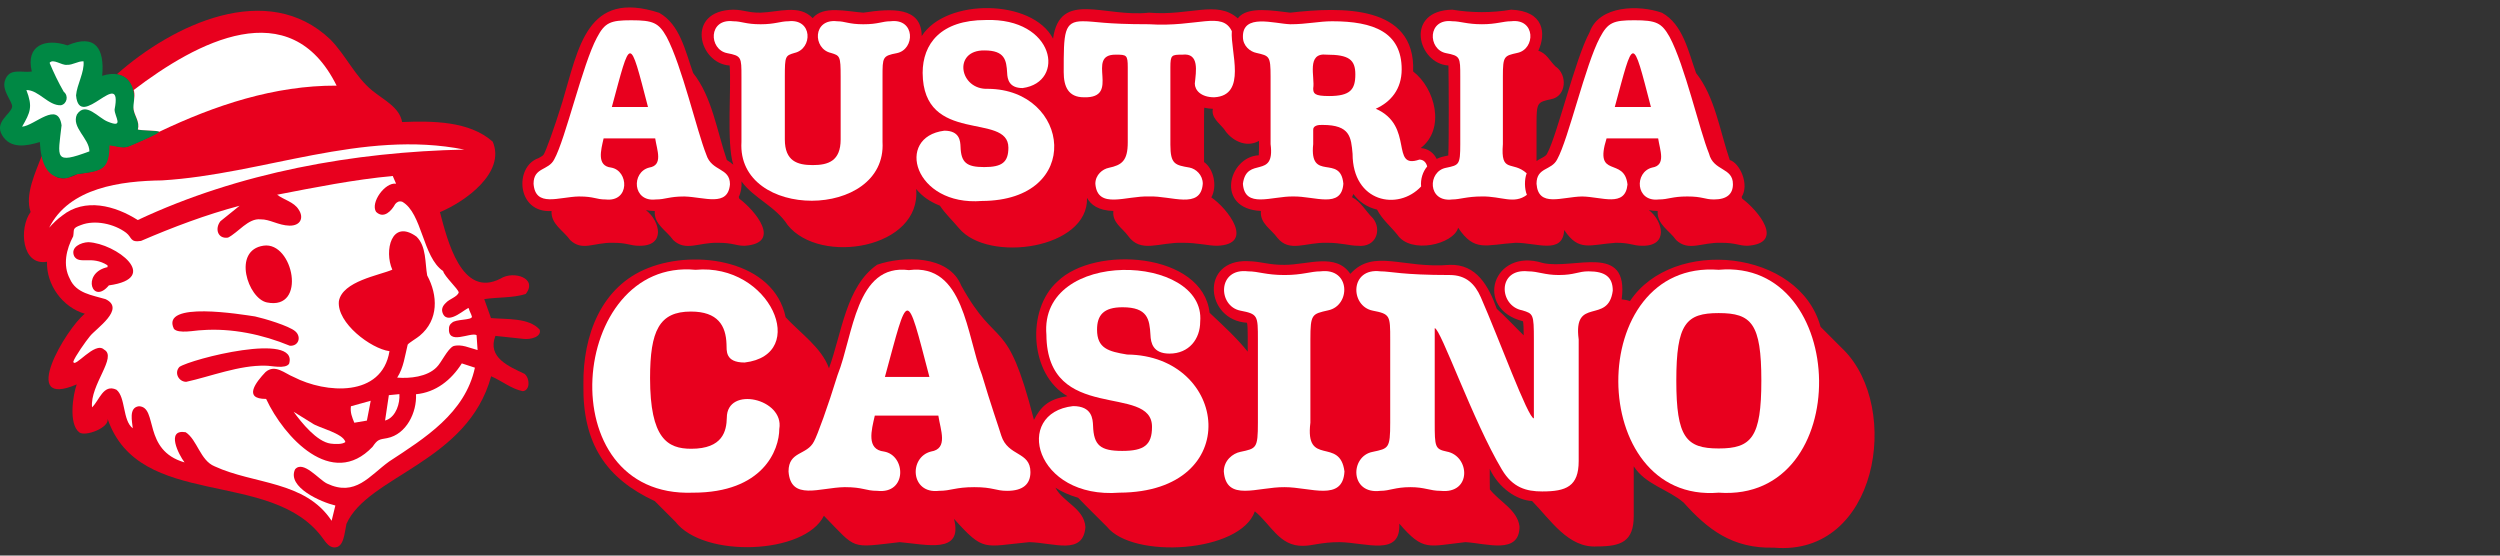
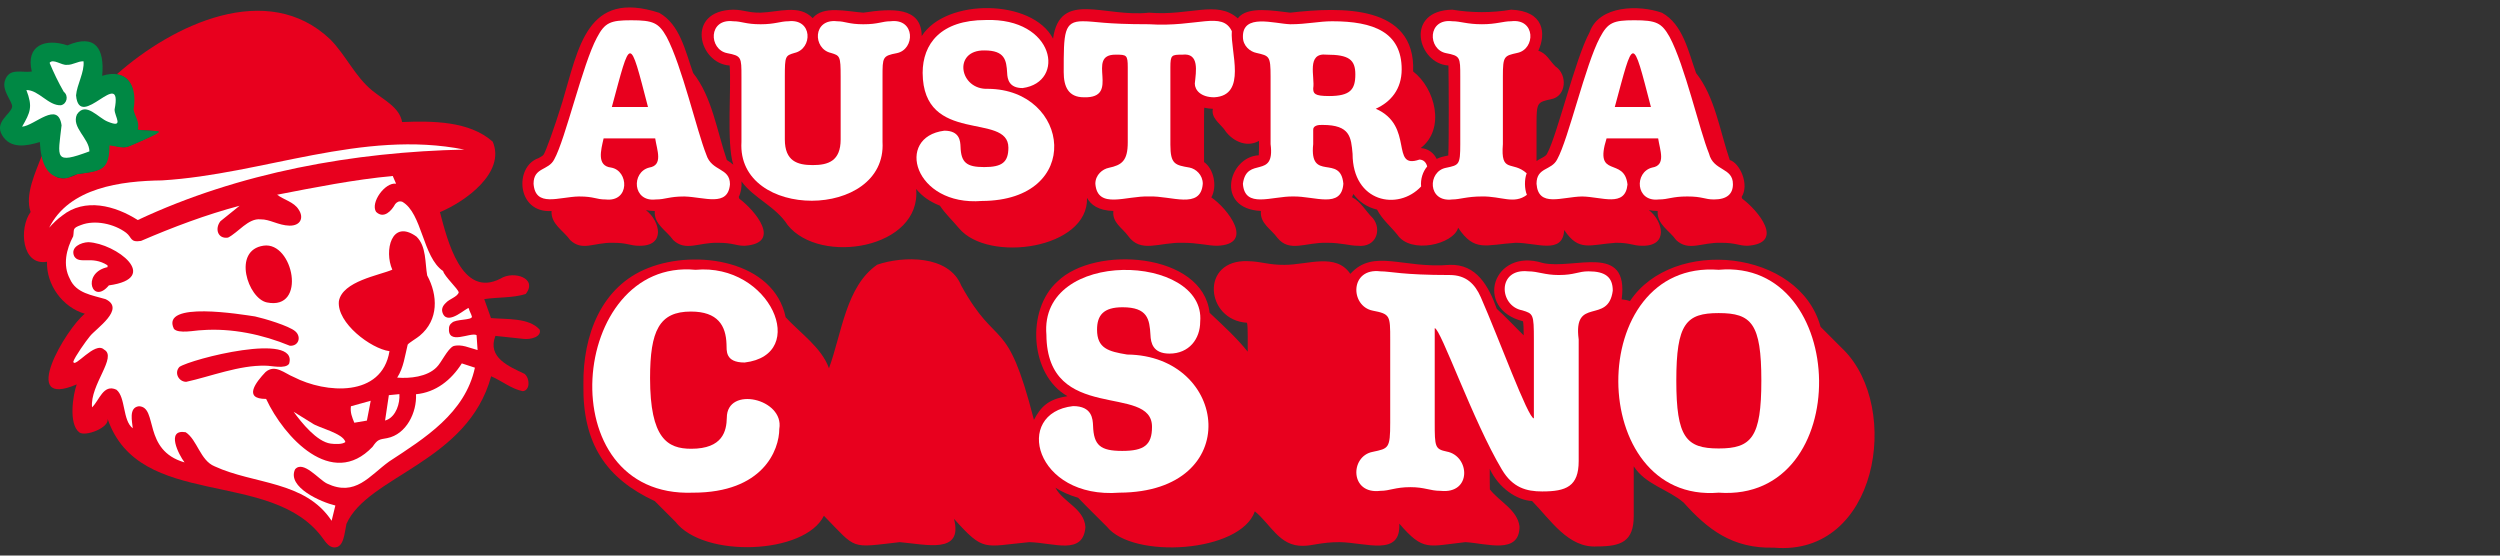
<svg xmlns="http://www.w3.org/2000/svg" id="b" viewBox="0 0 225 50">
  <rect x="0" y="0" width="225" height="50" fill="#333333" stroke="none" />
  <path d="M55.158,21.851c1.368,0,1.503.269,2.378.269,2.398.041,1.889-2.208.598-3.212.242.052.507.08.796.084-.098,1.187,1.065,1.756,1.659,2.613,1.133,1.058,2.279.197,4.035.246,1.391,0,1.548.269,2.4.269,3.419-.234.897-3.216-.487-4.238-.015-.045-.033-.098-.053-.156.184-.332.299-.921.243-1.412,1.101,1.527,3.092,2.262,4.157,3.933,2.919,3.662,12.065,2.124,11.569-3.243.563.696,1.27,1.161,2.142,1.509.482.732,1.155,1.355,1.717,2.032,2.633,3.149,11.674,1.865,11.519-2.743.329.616,1.011,1.148,2.372,1.185-.113,1.042.777,1.503,1.307,2.218,1.157,1.64,2.803.579,4.948.645,1.346,0,2.288.269,3.073.269,3.481-.12.938-3.369-.511-4.353.549-.982.227-2.563-.655-3.18.008-.317-.021-4.72.019-4.894.237.058.497.092.777.1-.18.775.576,1.291,1.013,1.836.595.958,1.933,1.738,3.136,1.052,0,.403.005,1.016-.019,1.296-2.724.129-3.956,4.808.192,5.011-.103,1.125.92,1.627,1.485,2.419,1.101,1.351,2.531.389,4.456.444,1.323,0,2.041.269,2.759.269,1.714.186,2.19-1.485,1.379-2.478-.626-.607-1.088-1.505-1.879-1.892.046-.091.087-.187.121-.287.525.716,1.255,1.196,2.131,1.402.464.893,1.204,1.488,1.82,2.252,1.198,1.8,5.081.869,5.478-.621,1.482,2.213,2.463,1.534,5.171,1.355,1.878-.01,4.259,1.094,4.374-1.151,1.328,1.99,2.284,1.312,4.644,1.151,1.368,0,1.503.269,2.377.269,2.395.042,1.891-2.209.598-3.212.242.052.507.08.796.084-.097,1.187,1.065,1.756,1.659,2.613,1.133,1.058,2.279.197,4.035.246,1.391,0,1.548.269,2.4.269,3.419-.234.898-3.216-.487-4.238-.015-.045-.033-.098-.053-.156.722-1.13-.171-3.056-1.068-3.324-.892-2.605-1.329-5.68-3.033-7.828-.694-1.934-1.18-4.378-3.061-5.421-2.043-.729-5.668-.698-6.523,1.754-1.299,2.391-2.919,9.301-3.828,10.931-.096.256-.646.432-.946.658v-3.435c0-1.862.112-1.862,1.301-2.131,1.381-.235,1.525-2.202.404-2.949-.515-.494-.804-1.19-1.542-1.412.699-1.527.551-3.577-2.454-3.698-1.721.3-3.58.29-5.294,0-4.316.081-3.121,4.856-.344,5.026.028,1.415.052,6.666-.013,8.094-.345.081-.717.137-1.044.313-.278-.566-.798-.936-1.44-.977,2.256-1.736,1.302-5.369-.679-6.896.238-6.023-6.481-5.818-11.06-5.29-1.376-.149-3.876-.644-4.722.512-1.877-1.667-4.287-.204-7.996-.512-3.988.452-8.011-2.07-8.631,2.336-1.862-3.578-9.627-3.67-11.819-.231-.02-2.653-2.699-2.493-5.257-2.105-1.529-.113-3.608-.668-4.558.493-1.196-1.263-3.038-.546-4.684-.493-1.184.011-1.411-.25-2.468-.269-4.327.088-3.114,4.857-.321,5.025.167,2.02-.297,6.997.33,8.931-.195-.179-.4-.315-.582-.426-.892-2.605-1.329-5.681-3.033-7.829-.694-1.934-1.18-4.378-3.061-5.421-6.501-2.105-7.232,3.087-8.706,8.013-.789,2.555-1.468,4.353-1.664,4.709-.061.122-.179.194-.478.356-2.205.743-1.987,4.972,1.164,4.762-.063,1.193,1.073,1.753,1.676,2.614,1.093,1.042,2.118.208,3.843.244Z" style="fill:#e8001e;" />
  <path d="M165.925,31.486c-.691-.692-1.382-1.383-2.074-2.074-1.896-6.954-13.291-8.139-17.155-2.311-.211-.08-.459-.133-.747-.16.69-5.163-4.318-2.634-7.102-3.272-4.458-1.407-6.251,4.112-1.776,5.247.049.226.059.775.061,1.267-.811-.791-1.579-1.631-2.42-2.388-.732-2.044-1.828-4.04-4.234-3.958-4.219.362-6.852-1.5-8.948.811-1.312-1.921-3.819-.813-5.916-.811-1.472.014-2.02-.3-3.288-.332-4.342-.183-3.845,5.315-.096,5.542.103.386.052,1.962.064,2.602-1.006-1.258-2.251-2.385-3.429-3.499-.615-5.423-10.344-6.118-13.701-2.806-2.835,2.548-2.483,8.409.912,10.314-1.756.264-2.415.971-3.021,2.131-2.462-9.597-3.253-6.14-6.538-12.077-1.116-2.784-5.242-2.686-7.571-1.889-2.814,1.951-3.171,6.133-4.338,9.32-.663-1.861-2.578-3.152-3.899-4.589-1.052-5.081-8.028-6.162-12.37-4.433-4.223,1.65-5.884,6.051-5.832,10.466-.095,5.39,2.087,8.497,6.427,10.513.613.615,1.226,1.228,1.841,1.841,2.556,3.329,11.669,2.962,13.376-.524,3.009,3.078,2.296,2.89,6.823,2.375,2.387.202,5.732,1.113,4.883-2.103,2.718,3.031,2.658,2.488,6.776,2.103,2.238.057,4.847,1.207,5.056-1.354-.123-1.698-1.986-2.205-2.704-3.549.585.382,1.268.684,2.045.906.843.885,1.729,1.735,2.59,2.605,2.348,2.943,12.033,2.345,13.315-1.382,1.433,1.165,2.215,3.161,4.343,3.105.857,0,1.602-.332,3.288-.332,2.375.04,5.541,1.33,5.367-1.67,2.192,2.547,2.581,2.035,5.961,1.669,1.924.121,4.864,1.141,4.863-1.409-.189-1.5-1.807-2.225-2.67-3.339-.015-.446-.009-1.323-.01-1.849.817,1.769,2.498,2.843,3.808,2.896,1.649,1.673,3.263,4.266,5.862,4.088,2.155,0,3.288-.442,3.288-2.735v-4.476c1.064,1.652,3.073,2.054,4.49,3.262,2.15,2.404,4.389,4.156,8.109,4.059,9.346.829,11.532-12.531,6.293-17.805Z" style="fill:#e8001e;" />
  <path d="M119.602,8.643c1.929,0,2.378-.583,2.378-1.952,0-1.324-.583-1.772-2.58-1.772-1.861-.214-1.043,2.026-1.211,3.028,0,.471.112.695,1.413.695Z" style="fill:#e8001e;" />
  <path d="M70.138,38.594c.465-2.714-4.725-3.9-4.725-.995-.027,1.188-.359,2.79-3.205,2.79-2.127,0-3.702-.912-3.702-6.354,0-4.282.829-5.995,3.674-5.995,2.431,0,3.15,1.271,3.205,2.929.027.553-.166,1.658,1.63,1.658,5.892-.696,2.315-8.97-4.42-8.343-11.357-1.091-13.297,20.55-.221,20.057,6.299,0,7.763-3.84,7.763-5.747Z" style="fill:#fff;" />
-   <path d="M75.388,33.731c-.884,2.873-1.823,5.443-2.127,5.995-.635,1.271-2.293.856-2.293,2.708.195,2.671,2.803,1.444,5.056,1.409,1.685,0,1.851.332,2.929.332,2.71.307,2.587-3.198.608-3.536-1.612-.186-1.13-1.917-.829-3.232h5.719c.189,1.29.914,2.981-.663,3.232-2.008.507-1.856,3.84.718,3.536,1.105,0,1.464-.331,3.177-.331s1.906.332,2.956.332c1.437,0,2.1-.608,2.1-1.685,0-1.879-2.017-1.381-2.625-3.288-.211-.704-.97-2.865-1.74-5.47-1.375-3.451-1.586-10.066-6.575-9.421-4.792-.622-4.996,5.886-6.41,9.421ZM79.642,33.925c2.14-7.826,1.882-8.108,4.006,0h-4.006Z" style="fill:#fff;" />
  <path d="M100.75,44.34c11.319-.053,9.808-12.345.691-12.432-1.685-.277-2.707-.553-2.707-2.238,0-1.299.58-2.017,2.293-2.017,2.265,0,2.431,1.077,2.514,2.486.028.718.221,1.685,1.713,1.685,1.768,0,2.763-1.326,2.763-2.873.538-6.137-14.51-6.675-13.841,1.188.064,8.06,9.534,4.322,9.504,8.288,0,1.63-.719,2.155-2.68,2.155s-2.569-.497-2.625-2.265c-.028-.608-.083-1.768-1.796-1.768-5.418.606-3.466,8.383,4.172,7.791Z" style="fill:#fff;" />
-   <path d="M118.847,24.421c-.884,0-1.63.332-3.232.332-1.685,0-2.348-.332-3.288-.332-2.773-.342-2.742,3.131-.691,3.537,1.575.304,1.575.442,1.575,2.597v7.487c0,2.321-.138,2.321-1.575,2.625-.691.138-1.492.774-1.492,1.768.212,2.77,3.016,1.383,5.47,1.409,2.307-.002,5.238,1.338,5.388-1.409-.402-3.167-3.568-.354-3.067-4.393,0,0,0-7.487,0-7.487,0-2.293.138-2.293,1.602-2.625,2.027-.417,2.044-3.848-.691-3.509Z" style="fill:#fff;" />
  <path d="M135.175,42.268c.967,1.63,2.21,1.962,3.619,1.962,2.155,0,3.288-.442,3.288-2.735v-10.941c-.524-3.94,2.667-1.301,3.067-4.393,0-1.216-.663-1.741-2.183-1.741-.939,0-1.243.332-2.68.332-1.271,0-1.851-.332-2.763-.332-2.794-.291-2.626,3.117-.525,3.509.994.304,1.05.331,1.05,2.625v7.1c-.525,0-3.15-7.211-4.78-10.913-.525-1.188-1.326-1.989-2.79-1.989-4.31,0-5.304-.332-6.244-.332-2.773-.342-2.742,3.13-.691,3.537,1.575.304,1.575.442,1.575,2.597v7.487c0,2.321-.138,2.321-1.575,2.625-2.061.386-2.072,3.856.691,3.509.856,0,1.326-.331,2.707-.331,1.299,0,1.741.332,2.708.332,2.838.307,2.648-3.151.552-3.536-1.05-.221-1.077-.414-1.077-2.597v-8.509c.525,0,3.453,8.399,6.05,12.736Z" style="fill:#fff;" />
  <path d="M154.681,44.34c12.301.885,11.795-21.117,0-20.058-12.122-.917-11.966,21.053,0,20.058ZM150.868,34.256c0-5.139.884-6.078,3.813-6.078,2.956,0,3.84.939,3.84,6.078,0,5.111-.884,6.106-3.84,6.106-2.929,0-3.813-.995-3.813-6.106Z" style="fill:#fff;" />
  <path d="M52.127,17.683c1.368,0,1.503.269,2.378.269,2.201.249,2.099-2.596.493-2.871-1.309-.151-.918-1.556-.673-2.624h4.643c.156,1.047.741,2.421-.538,2.624-1.631.412-1.506,3.117.583,2.871.897,0,1.189-.269,2.579-.269,1.823.05,3.932.977,4.105-1.099,0-1.525-1.638-1.121-2.131-2.669-.866-2.181-2.185-7.977-3.567-10.588-.718-1.279-1.211-1.503-3.185-1.503-1.884,0-2.378.202-3.095,1.57-1.286,2.398-2.827,9.131-3.836,10.946-.516,1.032-1.862.695-1.862,2.198.161,2.168,2.274,1.174,4.105,1.144ZM55.066,9.63c1.717-6.326,1.549-6.552,3.253,0h-3.253Z" style="fill:#fff;" />
  <path d="M65.452,4.785c1.279.247,1.279.359,1.279,2.109v5.877c-.432,7.091,13.103,7.029,12.696,0,0,0,0-5.877,0-5.877,0-1.75,0-1.862,1.279-2.109,1.661-.326,1.694-3.153-.561-2.871-.763,0-1.077.269-2.445.269-1.324,0-1.638-.269-2.355-.269-2.219-.263-2.208,2.481-.561,2.849.807.247.875.269.875,2.131v5.653c0,1.951-1.121,2.31-2.512,2.31s-2.512-.359-2.512-2.31v-5.653c0-1.862.045-1.884.875-2.131,1.642-.371,1.648-3.11-.561-2.849-.718,0-1.189.269-2.49.269-1.368,0-1.682-.269-2.468-.269-2.264-.275-2.218,2.551-.538,2.871Z" style="fill:#fff;" />
  <path d="M88.713,1.802c-4.06,0-5.675,2.153-5.675,4.756.039,6.531,7.71,3.502,7.717,6.729,0,1.324-.583,1.75-2.176,1.75s-2.086-.404-2.131-1.839c-.022-.494-.067-1.436-1.458-1.436-4.469.564-2.731,6.81,3.387,6.325,9.19-.043,7.963-10.023.561-10.093-2.6.125-3.213-3.497-.336-3.455,1.839,0,1.974.875,2.041,2.019.022.583.179,1.368,1.391,1.368,3.92-.533,2.906-6.336-3.32-6.124Z" style="fill:#fff;" />
  <path d="M110.864,2.804c-.878-1.831-3.082-.342-7.458-.622-4.105,0-4.778-.269-5.967-.269-1.705,0-1.705,1.009-1.705,4.576,0,1.323.426,2.266,1.817,2.266,3.419.105.072-3.869,2.871-3.836.965,0,1.077.022,1.077,1.144v6.752c0,1.66-.538,2.041-1.705,2.288-.561.112-1.211.628-1.211,1.436.186,2.356,2.807,1.051,4.845,1.144,1.969-.087,4.649,1.212,4.823-1.144,0-.808-.628-1.346-1.189-1.458-1.301-.224-1.727-.292-1.727-2.064v-6.954c0-1.122.112-1.144,1.077-1.144,1.559-.182,1.23,1.518,1.122,2.602,0,.583.538,1.234,1.75,1.234,2.988-.161,1.435-4.151,1.581-5.951Z" style="fill:#fff;" />
  <path d="M128.446,14.987c-.09-.381-.345-.624-.702-.624-2.668.92-.414-3.038-3.926-4.576,1.346-.606,2.333-1.75,2.333-3.544,0-3.342-2.512-4.329-6.258-4.329-1.189,0-2.288.269-3.768.269-1.459-.052-4.305-.997-4.262,1.144,0,.807.65,1.323,1.211,1.435,1.166.269,1.278.269,1.278,2.131v6.079c.425,3.238-2.157,1.034-2.49,3.566.156,2.273,2.594,1.108,4.531,1.144,1.946-.033,4.349,1.129,4.509-1.144-.243-2.732-3.083-.09-2.714-3.567,0,0,0-1.256,0-1.256-.036-.41.446-.492.852-.471,2.49,0,2.557,1.122,2.692,2.602.006,4.364,4.087,5.164,6.169,2.938-.068-.672.159-1.345.544-1.798ZM119.602,8.643c-1.301,0-1.413-.224-1.413-.695.17-1.006-.651-3.239,1.211-3.028,1.996,0,2.58.448,2.58,1.772,0,1.368-.449,1.952-2.378,1.952Z" style="fill:#fff;" />
  <path d="M137.401,15.597c-1.294-1.176-2.354.072-2.142-2.625,0,0,0-6.079,0-6.079,0-1.862.112-1.862,1.301-2.131,1.646-.338,1.66-3.125-.561-2.849-.718,0-1.323.269-2.624.269-1.368,0-1.907-.269-2.669-.269-2.251-.278-2.226,2.542-.561,2.871,1.279.247,1.279.359,1.279,2.108v6.079c0,1.884-.112,1.884-1.279,2.131-1.673.313-1.682,3.131.561,2.849.695,0,1.301-.269,2.669-.269,1.759-.03,2.878.736,4.045-.145-.225-.539-.23-1.413-.019-1.941Z" style="fill:#fff;" />
  <path d="M138.287,16.539c.159,2.169,2.276,1.172,4.105,1.144,1.774.027,3.879,1.013,4.083-1.077-.284-2.557-3.05-.434-1.884-4.15h4.643c.155,1.048.741,2.421-.538,2.624-1.631.412-1.506,3.118.583,2.871.897,0,1.189-.269,2.579-.269s1.548.269,2.4.269c1.166,0,1.705-.494,1.705-1.368.013-1.534-1.752-1.156-2.153-2.759-.864-2.12-2.176-7.945-3.544-10.498-.718-1.279-1.211-1.503-3.185-1.503-1.884,0-2.378.202-3.096,1.57-1.287,2.399-2.826,9.131-3.836,10.946-.516,1.032-1.862.695-1.862,2.198ZM145.331,9.63c1.717-6.326,1.549-6.552,3.252,0h-3.252Z" style="fill:#fff;" />
  <path d="M8.579,15.4c-.013.004-.028.007-.041.01.013-.003.028-.006.041-.01Z" style="fill:none;" />
  <path d="M11.501,13.205c-.016.004-.032.012-.048.016.016-.004.032-.012.048-.016Z" style="fill:none;" />
  <path d="M13.713,12.239c-.603.296-1.497.673-2.017.901.009.003,1.24-.513,2.017-.901Z" style="fill:none;" />
  <polygon points="14.331 11.862 14.331 11.862 14.324 11.869 14.331 11.862" style="fill:none;" />
  <path d="M14.284,11.913s-.007.005-.009.007c.003-.002.007-.005.009-.007Z" style="fill:none;" />
  <path d="M10.835,13.248c-.316-.037-.629-.128-.98-.16.35.033.664.123.98.16Z" style="fill:none;" />
  <path d="M12.017,8.181c.023-.063.032-.095.018-.084-.205-.822-.666-1.229-1.266-1.367.668.191,1.082.727,1.248,1.452Z" style="fill:none;" />
  <path d="M7.003,15.664c-.357.085-.564.225-.811.311.271-.052.544-.153.811-.311Z" style="fill:none;" />
  <path d="M8.596,15.395c.483-.137.812-.347,1.012-.76-.2.412-.529.623-1.012.76Z" style="fill:none;" />
  <path d="M47.13,30.503c.657.069,1.623-.194,1.443-.829-.973-1.105-2.993-.918-4.385-1.048-.203-.569-.403-1.137-.606-1.706,1.228-.188,2.551-.09,3.731-.46,1.128-1.433-1.102-2.122-2.254-1.391-3.522,1.834-4.804-3.49-5.465-5.977,2.271-.946,5.93-3.555,4.754-6.337-2.092-1.877-5.473-1.878-8.16-1.771-.22-1.317-1.648-1.985-2.685-2.831-1.54-1.254-2.377-3.183-3.771-4.6-5.67-5.408-14.191-1.328-19.229,3.14.065.011.126.027.187.044.6.138,1.062.546,1.266,1.367.015-.01.006.021-.018.084.111.486.115,1.054.005,1.658.082.586.581,1.132.381,1.803.102.118,1.824.079,1.928.219,0,0,0,0,0,0,0,0,0,0,0,0-.001.002-.006.005-.007.008-.009.013-.022.027-.041.043-.003.002-.007.005-.009.007-.097.079-.301.192-.561.319-.778.388-2.008.903-2.017.901,0,0,0,0,0,0-.066.028-.13.047-.194.065-.016.004-.032.012-.048.016-.215.052-.404.011-.605-.012-.317-.037-.62-.17-.971-.203,0,.709-.1,1.282-.269,1.629-.2.412-.529.623-1.012.76-.006.002-.011.004-.017.005-.013.004-.028.007-.041.01-.404.108-.91.17-1.534.253,0,0,0,0,0,0-.266.158-.54.259-.811.311-.198.069-.42.103-.768.041-.521-.094-.613-.555-.876-.901-.248-.295-.643-.634-.715-1.094-.496,1.358-1.556,3.471-.999,5.052-1.062,1.435-.811,4.881,1.474,4.477-.068,2.077,1.406,4.105,3.403,4.682-1.682,1.331-6.01,8.63-.729,6.357-.343.949-.746,3.557.229,4.317.54.42,2.771-.431,2.543-1.24,2.837,8.308,14.747,4.404,19.375,10.77.266.369.569.809,1.023.826.877.034.92-1.257,1.106-2.117,1.91-4.331,10.925-5.542,13.022-13.287.952.408,1.833,1.143,2.843,1.343.663-.06.671-1.126.166-1.56-1.384-.658-3.384-1.466-2.625-3.417.851.091,1.7.18,2.548.271Z" style="fill:#e8001e;" />
  <path d="M5.424,16.016c.348.062.571.028.768-.041.247-.086.454-.226.811-.311,0,0,0,0,0,0,.625-.084,1.13-.146,1.534-.253.013-.003.028-.006.041-.01.006-.002.011-.004.017-.005.483-.137.812-.348,1.012-.76.169-.348.246-.838.246-1.547.351.032.664.123.98.16.201.023.403.026.618-.027.016-.004.032-.012.048-.016.064-.018.128-.037.194-.065,0,0,0,0,0,0,.52-.228,1.415-.605,2.017-.901.26-.128.464-.24.561-.319.003-.002.007-.005.009-.007.019-.016.032-.03.041-.043.002-.002.005-.005.006-.007,0,0,0,0,0,0-.103-.14-1.825-.101-1.928-.219.199-.67-.3-1.217-.381-1.803.11-.604.106-1.172-.005-1.658-.166-.724-.58-1.261-1.248-1.452-.061-.017-.122-.033-.187-.044-.387-.068-.845-.035-1.382.135.224-2.42-.588-3.825-3.13-2.739-1.966-.661-3.775-.024-3.206,2.355-.925.132-2.066-.387-2.43.858-.266.907.75,1.893.657,2.342-.131.636-1.604,1.336-.901,2.524.756,1.278,2.221.977,3.399.619.054.836.168,1.86.685,2.538.264.346.63.604,1.151.698Z" style="fill:#084;" />
-   <path d="M12.065,8.214c.116.556-.11,1.139-.042,1.625.082.586.581,1.132.381,1.803.102.118,1.824.079,1.928.219,5.012-2.388,10.368-4.179,15.962-4.154-4.178-8.448-12.598-3.925-18.258.392.009.039.021.074.029.115Z" style="fill:#fff;" />
  <path d="M5.576,19.421c2.07-1.656,4.782-.912,6.823.382,9.133-4.292,19.479-6.133,29.394-6.341-9.17-1.829-18.119,2.225-27.214,2.774-3.655.05-8.342.631-10.156,4.259.347-.394.729-.765,1.154-1.074Z" style="fill:#fff;" />
  <path d="M29.757,39.924c.371.05,1.059.085,1.328-.142-.197-.795-2.464-1.294-2.974-1.68,0,0-1.683-1.041-1.683-1.041.703.972,2.081,2.691,3.328,2.863Z" style="fill:#fff;" />
  <path d="M33.213,36.857l.151-.79-1.781.496c-.081.554.109,1,.304,1.483l1.133-.193.193-.996Z" style="fill:#fff;" />
  <path d="M34.827,37.79c.822-.355,1.179-1.487,1.118-2.319-.04.004-.905.09-.948.094l-.34,2.285c.059-.016.116-.036.171-.06Z" style="fill:#fff;" />
  <path d="M40.797,31.153c.725-.222,1.5.181,2.186.352l-.092-1.345c-.543-.3-2.651.982-2.479-.68.021-.192.121-.328.265-.429.316-.346,1.829-.216,1.795-.554-.061-.255-.234-.494-.284-.76-.162-.12-1.831,1.586-2.326.494-.179-.395-.015-.707.257-.964.325-.373,1.04-.536,1.166-.95-.051-.318-1.29-1.439-1.405-1.923-1.849-1.24-1.876-5.225-3.681-6.238-.293-.086-.479.026-.633.213-.316.59-1.022,1.374-1.72.697-.528-.82.797-2.678,1.8-2.535l-.3-.693c-3.508.33-6.952,1.017-10.406,1.687.594.458,1.523.653,1.935,1.333.49.721.189,1.464-.818,1.451-1.01-.024-1.782-.59-2.613-.567-1.087-.127-2.023,1.197-2.924,1.643-.932.14-1.204-.815-.681-1.476l1.726-1.392c-3.022.802-6.015,1.932-8.876,3.165-.997.16-.797-.314-1.337-.732-1.067-.809-2.814-1.189-4.06-.699-.838.298-.591.401-.706,1.014-.614,1.148-.959,2.595-.3,3.828.563,1.31,2.014,1.47,3.208,1.828,1.854.88-.878,2.658-1.408,3.346-.331.393-1.365,1.854-1.489,2.28.087.666,1.949-1.877,2.768-1.085,1.226.663-1.275,3.152-1.083,5.198.657-.616,1.01-2.137,2.193-1.588.844.664.545,2.779,1.473,3.472-.046-.572-.396-1.876.557-1.983,1.741.072.295,3.964,4.105,5.055-.532-.688-1.709-3.019.099-2.716,1.038.671,1.31,2.545,2.603,3.068,3.531,1.635,8.137,1.28,10.534,4.902.083-.34.252-1.033.335-1.375-1.268-.293-4.373-1.646-3.627-3.254.725-.858,2.153.936,2.877,1.279,2.557,1.209,3.8-.687,5.588-1.983,3.197-2.096,6.843-4.352,7.722-8.447-.241-.079-.929-.304-1.179-.385-.95,1.505-2.342,2.608-4.122,2.777.083,1.623-.859,3.605-2.591,3.948-.758.126-.87.13-1.316.778-3.668,3.872-7.992-.899-9.572-4.286h0c-.004-.007-.011-.018-.014-.02-2.111.012-.894-1.531-.051-2.416.864-.75,1.732.129,2.534.444,2.875,1.487,7.943,1.86,8.622-2.325-1.662-.221-4.757-2.539-4.553-4.502.318-1.796,3.637-2.323,4.808-2.831-.748-1.681-.086-4.605,2.174-2.979.902.868.765,2.394.965,3.497.965,1.784,1.049,3.999-.672,5.425-.211.189-.997.654-1.083.8-.245.984-.369,2.089-.945,2.97,1.125.094,2.704-.061,3.555-.939.415-.398.961-1.624,1.494-1.892ZM9.798,25.684c-1.474,1.788-2.45-1.002-.267-1.606.105-.053.186.051.14-.206-1.428-.908-2.537-.021-2.998-.82-.357-.814.617-1.234,1.279-1.257,2.486.117,6.595,3.233,1.847,3.889ZM23.725,22.109c2.671-.385,3.93,5.857.296,5.11-1.713-.352-3.137-4.7-.296-5.11ZM26.02,32.734c-.322.508-1.624.165-2.121.179-2.342-.068-4.972.978-7.14,1.452-.678-.007-1.103-.811-.612-1.342,1.024-.702,10.751-3.207,9.873-.288ZM26.081,31.115c-2.434-1.005-5.23-1.607-7.937-1.398-.573.009-2.092.35-2.494-.123-1.231-2.54,6.145-1.282,7.308-1.113.802.177,3.05.839,3.62,1.338.575.503.295,1.355-.497,1.297Z" style="fill:#fff;" />
  <path d="M5.541,11.28c-.331,2.938-.698,3.541,2.506,2.343-.002-1.171-1.649-2.155-1.123-3.323.796-1.212,1.919.331,2.79.655,1.49.614.602-.448.598-1.092.791-4.033-3.175,2.043-3.467-1.283.078-.975.769-2.078.673-3.064-.533-.016-.963.345-1.502.319-.456.064-1.245-.594-1.553-.179.358.866.803,1.788,1.276,2.606.449.349.296,1.09-.255,1.21-1.132.057-1.992-1.377-3.111-1.37.585,1.516.364,1.999-.386,3.299,1.132-.09,3.238-2.375,3.554-.122Z" style="fill:#fff;" />
</svg>